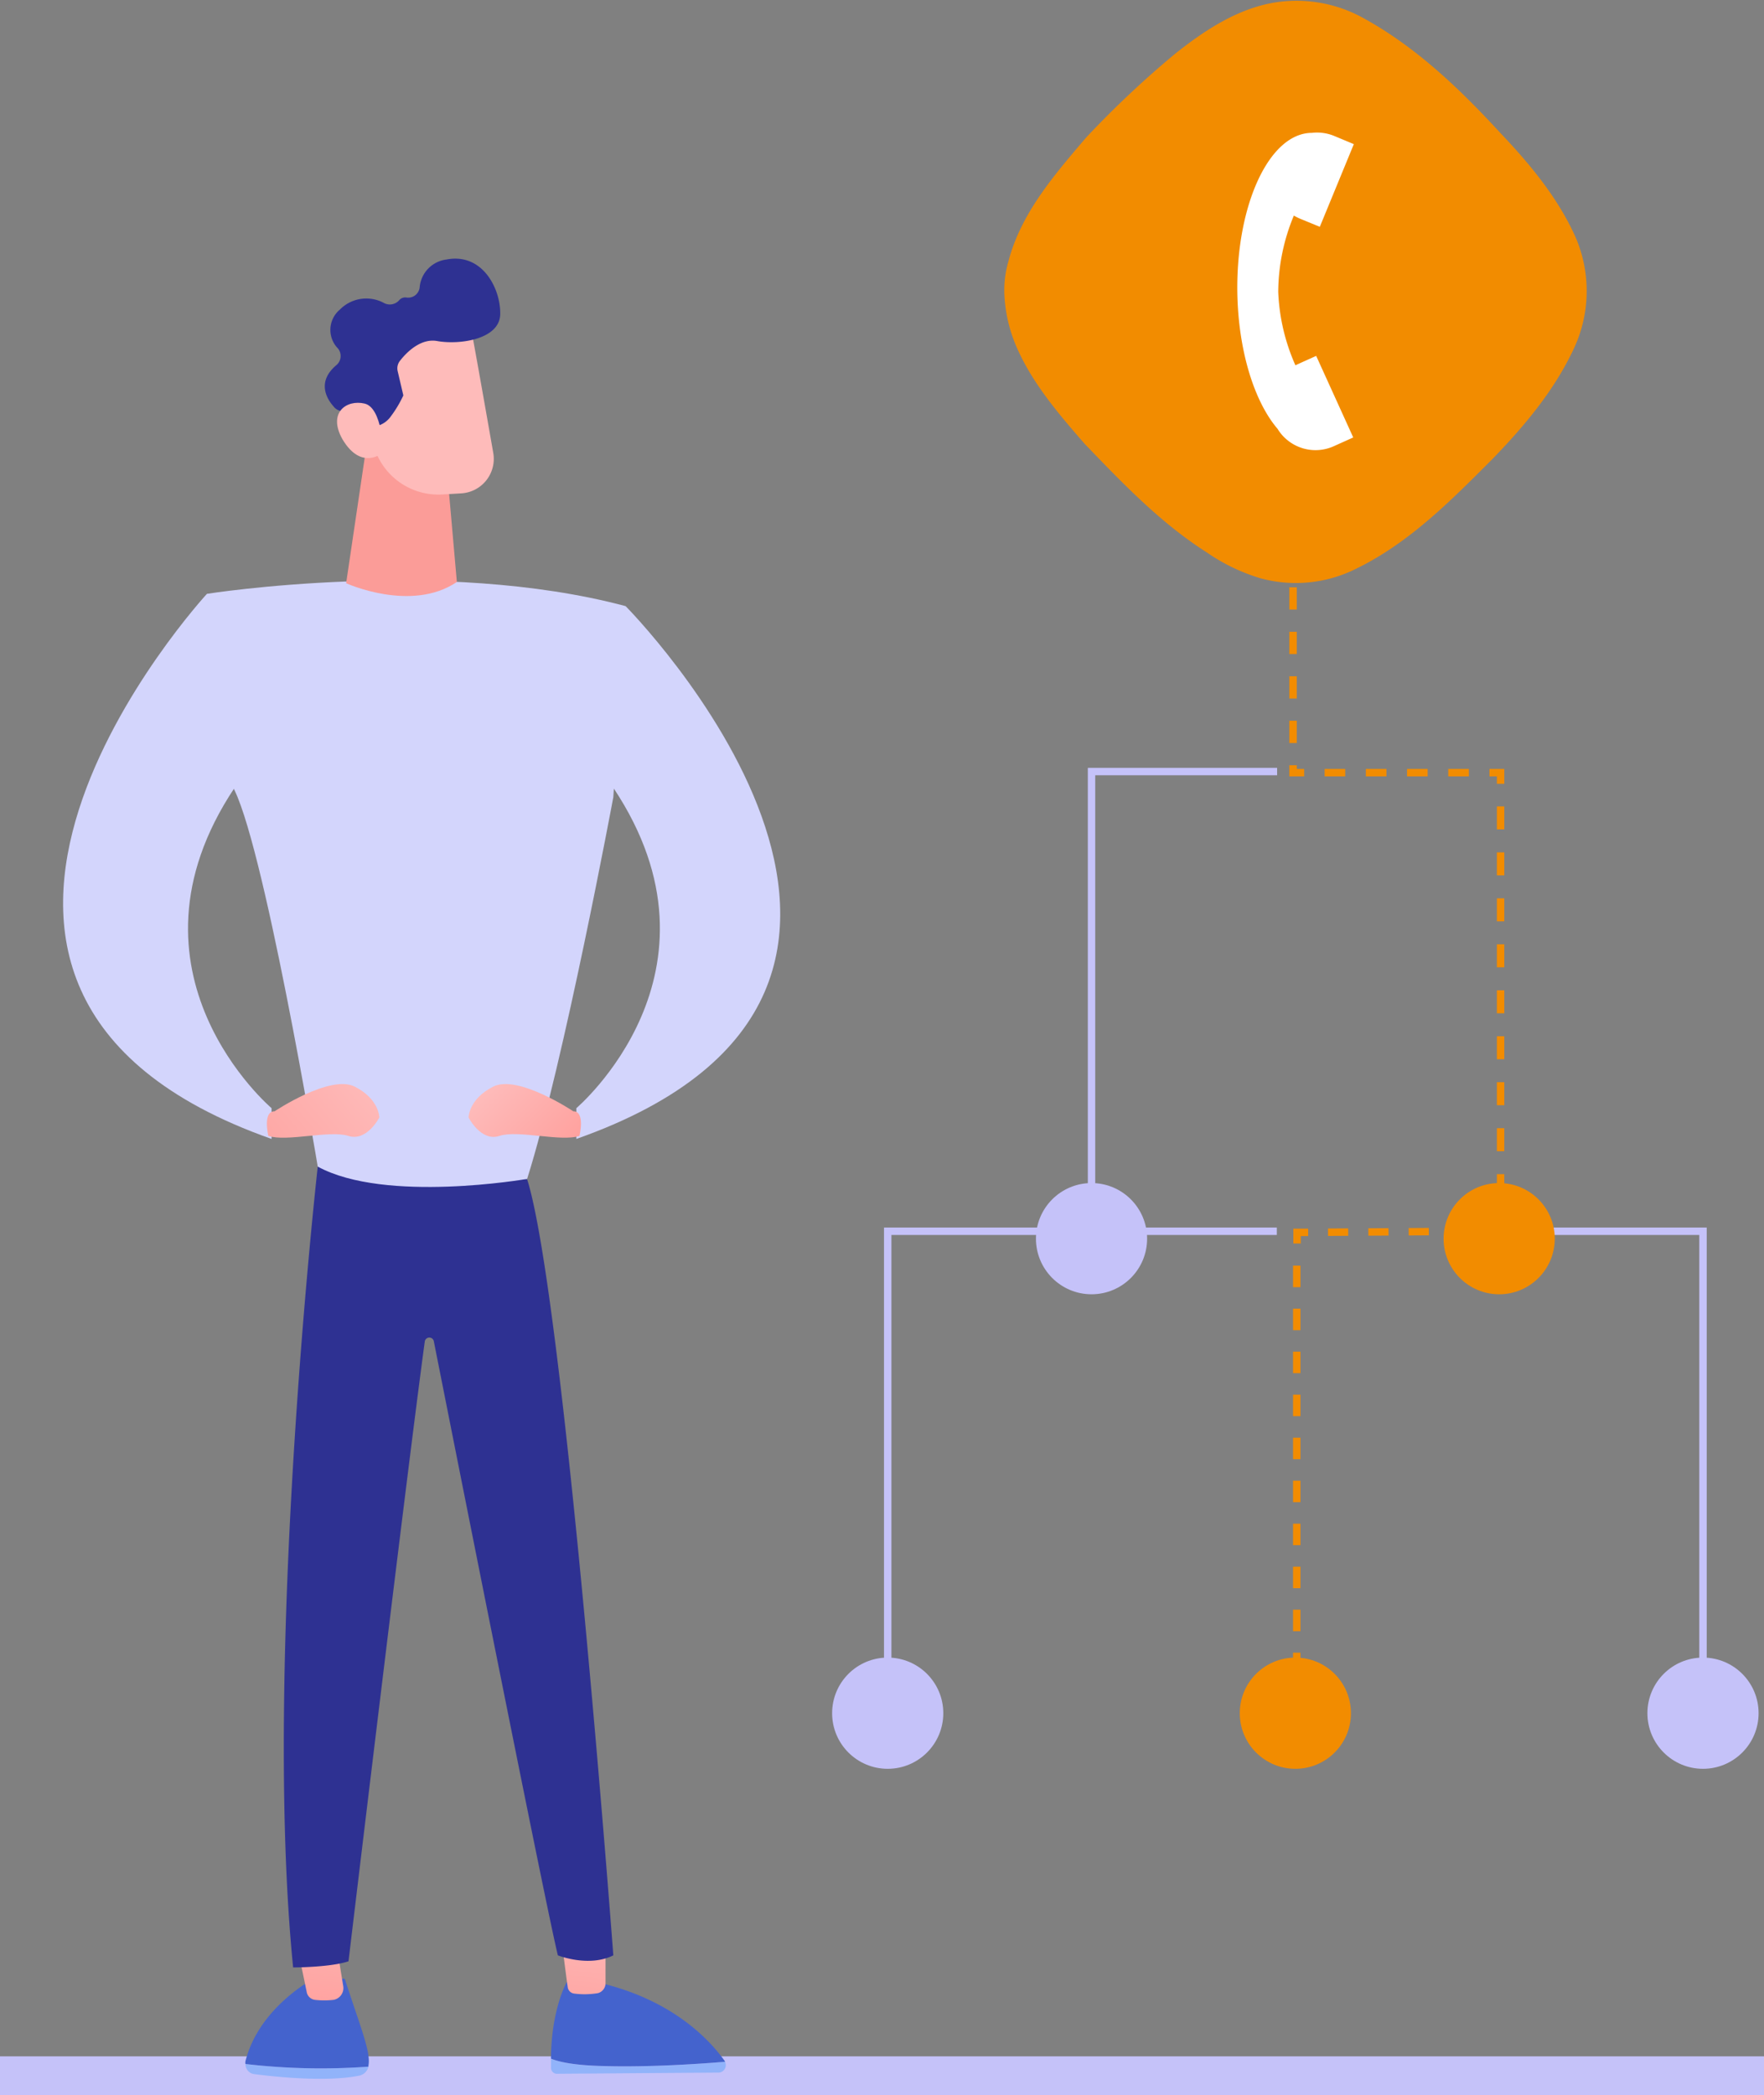
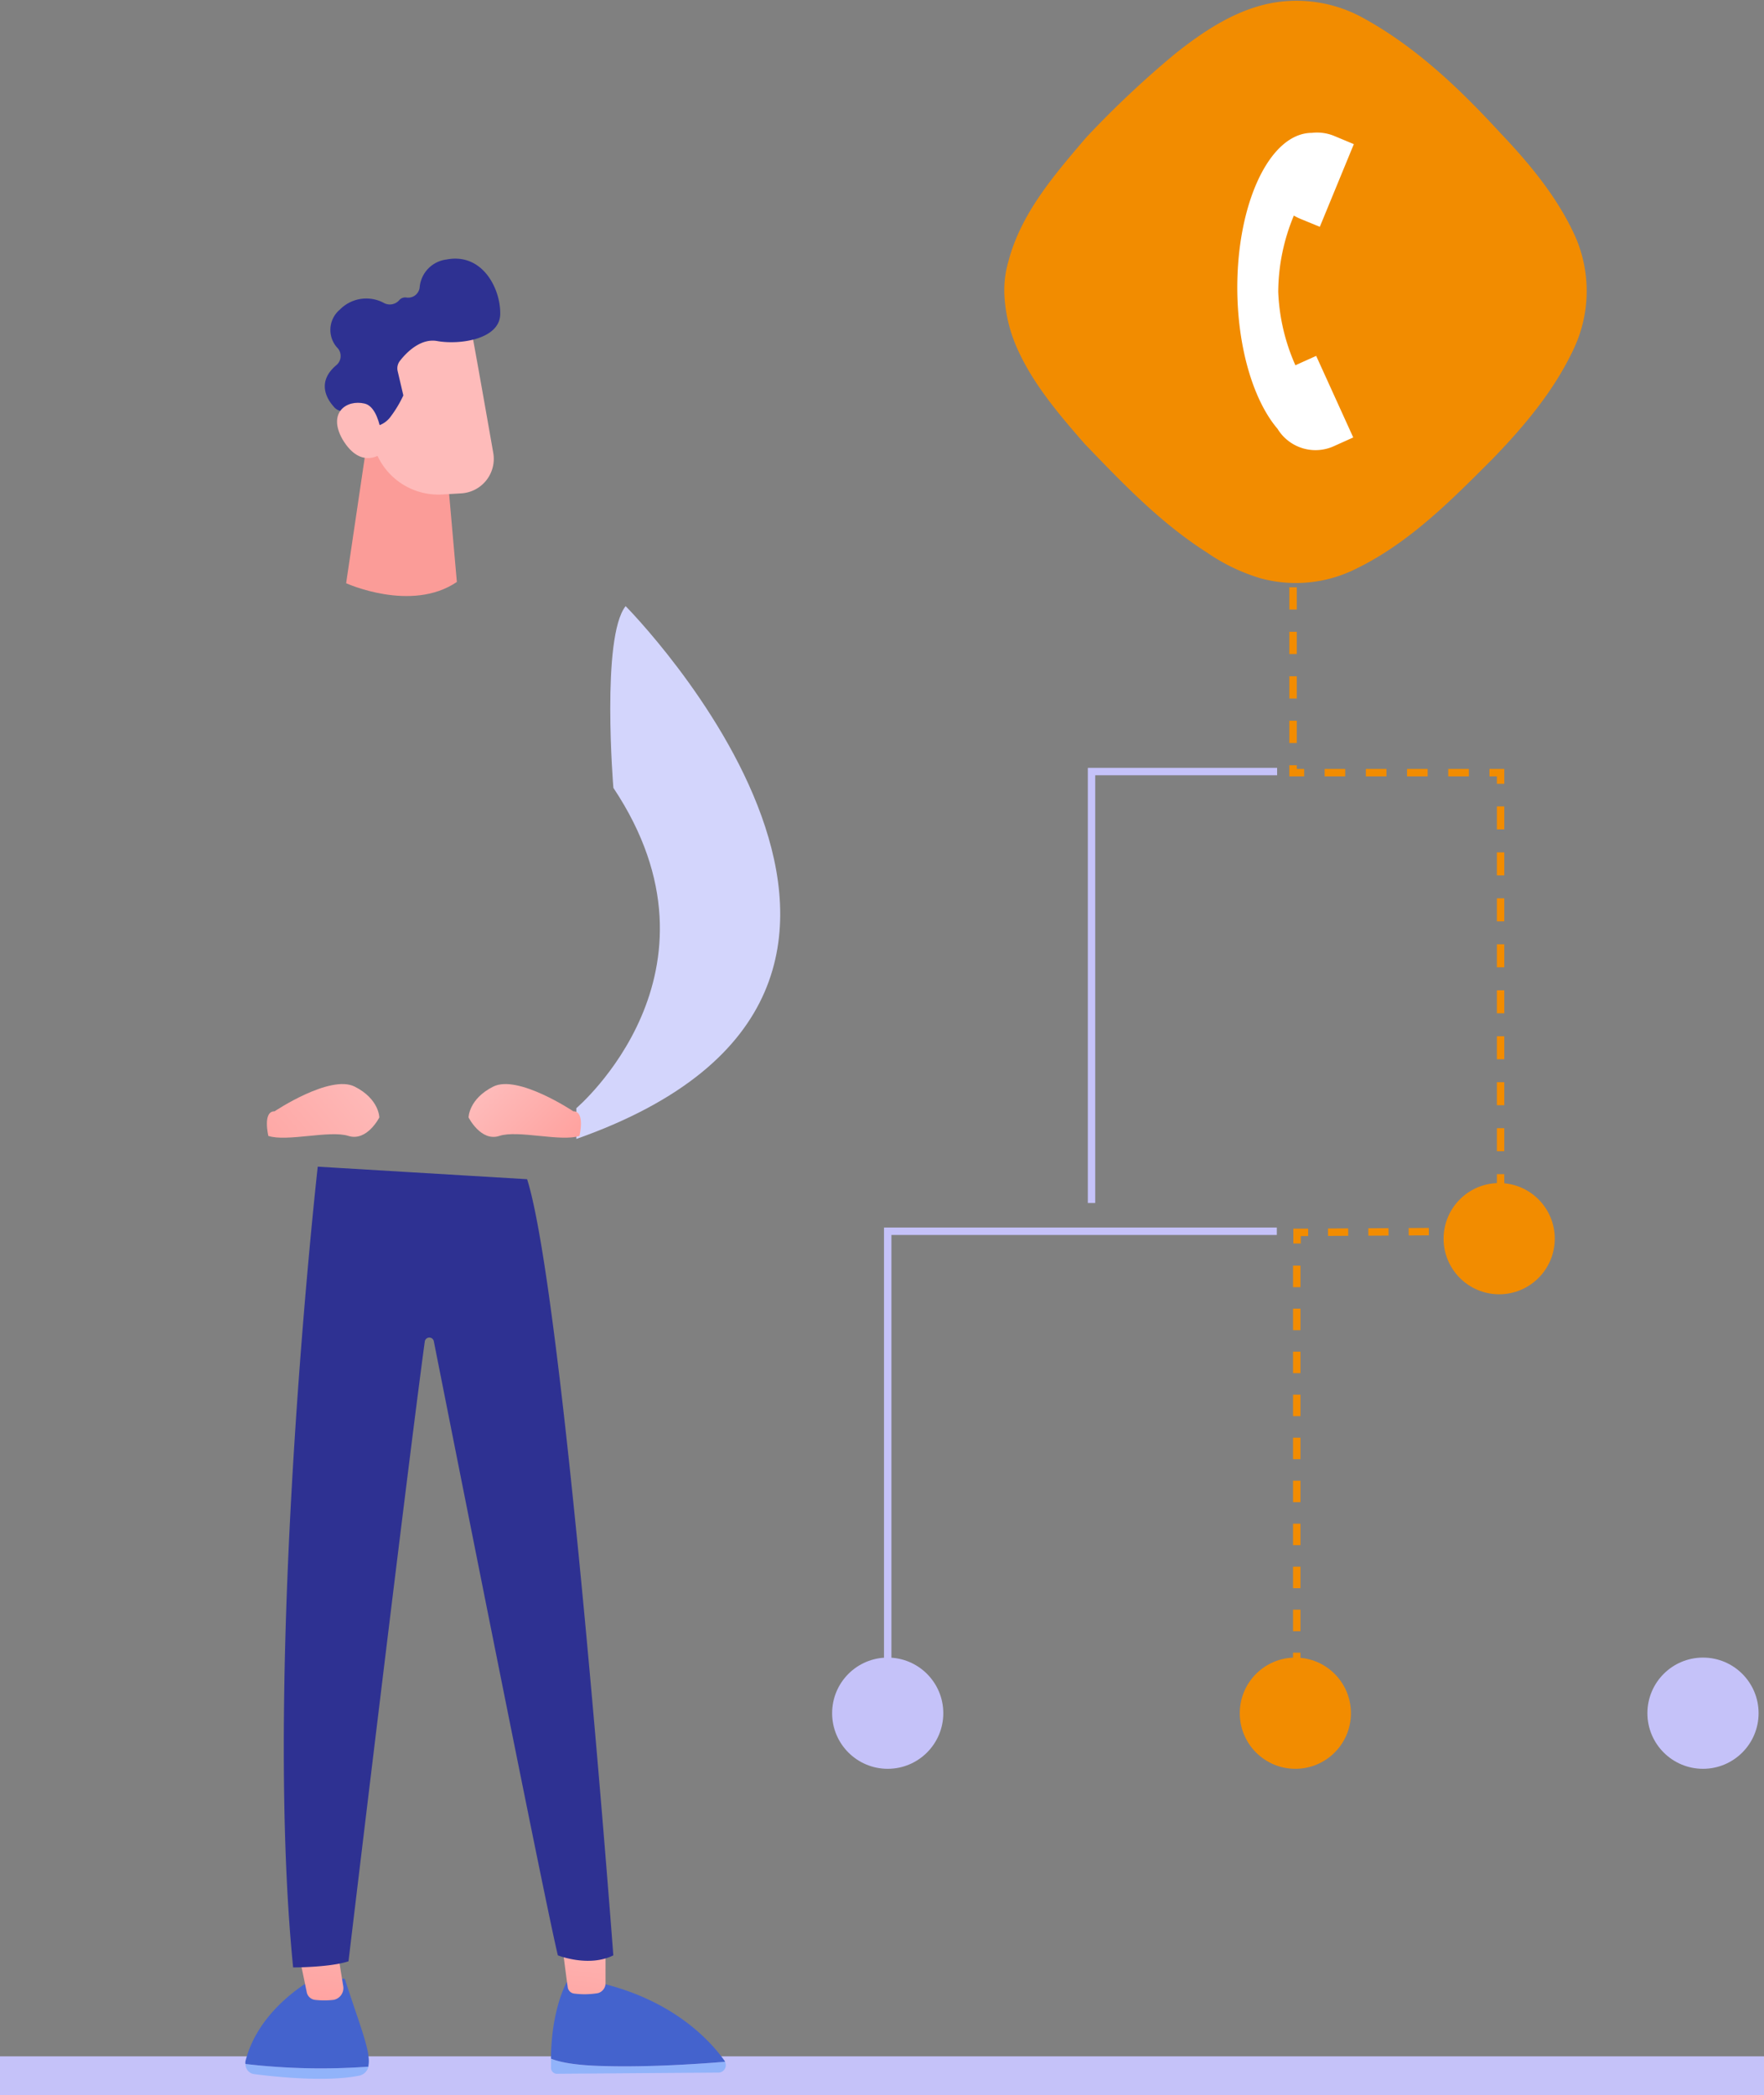
<svg xmlns="http://www.w3.org/2000/svg" xmlns:xlink="http://www.w3.org/1999/xlink" viewBox="0 0 238 282.59">
  <rect x="0" y="0" width="238" height="282.59" fill="#808080" stroke="none" />
  <defs>
    <style>
      .cls-1 {
        fill: aqua;
      }

      .cls-2 {
        fill: #c5c2f9;
      }

      .cls-10, .cls-11, .cls-12, .cls-3, .cls-7, .cls-8, .cls-9 {
        fill: none;
        stroke-miterlimit: 10;
      }

      .cls-3 {
        stroke: #c5c2f9;
      }

      .cls-4, .cls-6 {
        fill: #f28c00;
      }

      .cls-4 {
        fill-rule: evenodd;
      }

      .cls-5 {
        fill: #fff;
      }

      .cls-10, .cls-11, .cls-12, .cls-7, .cls-8, .cls-9 {
        stroke: #f28c00;
      }

      .cls-8 {
        stroke-dasharray: 2.9 2.9;
      }

      .cls-9 {
        stroke-dasharray: 2.72 2.72;
      }

      .cls-10 {
        stroke-dasharray: 3.1 3.1;
      }

      .cls-11 {
        stroke-dasharray: 2.78 2.78;
      }

      .cls-12 {
        stroke-dasharray: 3 3;
      }

      .cls-13 {
        fill: #91b3fa;
      }

      .cls-14 {
        fill: #4463cd;
      }

      .cls-15 {
        fill: url(#linear-gradient);
      }

      .cls-16 {
        fill: url(#linear-gradient-2);
      }

      .cls-17 {
        fill: #2e3192;
      }

      .cls-18 {
        fill: #d3d5fc;
      }

      .cls-19 {
        fill: #fb9c98;
      }

      .cls-20 {
        fill: url(#linear-gradient-3);
      }

      .cls-21 {
        fill: url(#linear-gradient-4);
      }

      .cls-22 {
        fill: url(#linear-gradient-5);
      }

      .cls-23 {
        fill: url(#linear-gradient-6);
      }
    </style>
    <linearGradient id="linear-gradient" x1="-2490.89" y1="253.2" x2="-2494.22" y2="282.28" gradientTransform="translate(2535.21)" gradientUnits="userSpaceOnUse">
      <stop offset="0" stop-color="#febbba" />
      <stop offset="1" stop-color="#ff928e" />
    </linearGradient>
    <linearGradient id="linear-gradient-2" x1="-2455.79" y1="256.92" x2="-2458.91" y2="284.12" xlink:href="#linear-gradient" />
    <linearGradient id="linear-gradient-3" x1="-1793.53" y1="-5141.23" x2="-1767.36" y2="-5147.6" gradientTransform="matrix(0.88, -0.48, 0.48, 0.88, 5352.23, 2551.74)" xlink:href="#linear-gradient" />
    <linearGradient id="linear-gradient-4" x1="-1794.44" y1="-5145.02" x2="-1768.27" y2="-5151.39" gradientTransform="matrix(0.88, -0.48, 0.48, 0.88, 5352.23, 2551.74)" xlink:href="#linear-gradient" />
    <linearGradient id="linear-gradient-5" x1="-4296.71" y1="145.13" x2="-4323.3" y2="167.83" gradientTransform="translate(4347.05)" xlink:href="#linear-gradient" />
    <linearGradient id="linear-gradient-6" x1="-4280.72" y1="146.35" x2="-4265.76" y2="161.3" gradientTransform="translate(4347.05)" xlink:href="#linear-gradient" />
  </defs>
  <g id="Pagina_s" data-name="Pagina's">
    <path class="cls-1" d="M2650.27-636.44v2273h-3296v-2273h3296m1-1h-3298v2275h3298v-2275Z" />
  </g>
  <g id="Illustraties">
    <rect class="cls-2" y="277.34" width="238" height="5.25" />
    <circle class="cls-2" cx="119.77" cy="231.06" r="7.5" />
    <circle class="cls-2" cx="229.77" cy="231.06" r="7.5" />
-     <circle class="cls-2" cx="147.27" cy="167.06" r="7.5" />
    <polyline class="cls-3" points="147.27 162.25 147.27 104.06 172.31 104.06" />
    <polyline class="cls-3" points="172.27 166.06 146.77 166.06 119.77 166.06 119.77 230.06" />
-     <polyline class="cls-3" points="229.77 229.06 229.77 166.06 202.04 166.06" />
    <g>
      <path class="cls-4" d="M212.58,32c-2.38-5.33-6.21-9.93-10.23-14.15-5.52-6-11.53-11.72-18.75-15.6a18.61,18.61,0,0,0-11-2c-5.33.68-10,3.78-14.05,7a132.4,132.4,0,0,0-12,11.29c-4.26,5-8.82,10.22-10.51,16.77a13.73,13.73,0,0,0-.54,3.66v.49a20.15,20.15,0,0,0,1.51,7c2.13,5.08,5.76,9.3,9.35,13.42,5.08,5.28,10.22,10.66,16.47,14.63A25.57,25.57,0,0,0,170.09,78,18.15,18.15,0,0,0,183,76.69c7.17-3.49,12.84-9.25,18.41-14.83,4.27-4.41,8.29-9.2,10.9-14.77A18.3,18.3,0,0,0,212.58,32Z" />
      <path class="cls-5" d="M175,49.16l-.22.11a26.89,26.89,0,0,1-2.32-9.9,27,27,0,0,1,2.11-10.3,6.34,6.34,0,0,0,.82.42l2.68,1.1,4.59-11.15L180,18.33a6.07,6.07,0,0,0-3-.41h-.06c-5.71.08-10.17,9.73-10,21.53.13,7.88,2.3,14.73,5.43,18.39a6,6,0,0,0,7.61,2.33L182.58,59l-5-11Z" />
    </g>
    <circle class="cls-6" cx="174.77" cy="231.06" r="7.5" />
    <circle class="cls-6" cx="202.27" cy="167.06" r="7.5" />
    <g>
      <line class="cls-7" x1="174.96" y1="230.21" x2="174.96" y2="228.71" />
      <line class="cls-8" x1="174.96" y1="225.8" x2="174.96" y2="169.16" />
      <path class="cls-7" d="M175,167.71v-1.5h1.5" />
      <path class="cls-9" d="M179.18,166.19l20.42-.12" />
      <path class="cls-7" d="M201,166.07h1.5v-1.5" />
      <line class="cls-10" x1="202.46" y1="161.46" x2="202.46" y2="107.26" />
      <polyline class="cls-7" points="202.46 105.71 202.46 104.21 200.96 104.21" />
      <line class="cls-11" x1="198.18" y1="104.21" x2="177.35" y2="104.21" />
      <polyline class="cls-7" points="175.96 104.21 174.46 104.21 174.46 104.71 174.46 103.21" />
      <line class="cls-12" x1="174.46" y1="100.21" x2="174.46" y2="77.71" />
      <line class="cls-7" x1="174.46" y1="76.21" x2="174.46" y2="74.71" />
    </g>
    <path class="cls-13" d="M49.71,278.73a1.6,1.6,0,0,1-1.18,1.2c-4.39.92-11.36.18-14.28-.2a1.35,1.35,0,0,1-1.13-1.36A87.85,87.85,0,0,0,49.71,278.73Z" />
    <path class="cls-13" d="M81.46,278.67c-4-.11-6-.58-7.12-1,0,.4,0,.8,0,1.22a.8.8,0,0,0,.76.8L97,279.53a1,1,0,0,0,.81-1.46C95,278.31,87.63,278.84,81.46,278.67Z" />
    <g>
      <path class="cls-14" d="M33.12,278.37a1,1,0,0,1,0-.38c1.9-7.53,9.66-11.39,9.66-11.39l3.74.29c2.15,6.64,3.54,9.88,3.19,11.7a.57.57,0,0,1,0,.14A87.85,87.85,0,0,1,33.12,278.37Z" />
      <path class="cls-15" d="M39.75,260.78l1.63,7.88a1.29,1.29,0,0,0,1.1,1.06,11,11,0,0,0,2.54,0,1.62,1.62,0,0,0,1.28-1.9l-1.14-7Z" />
      <path class="cls-14" d="M97.83,278.07a1.29,1.29,0,0,0-.09-.16c-1.94-2.71-6.87-8.09-16.61-10.43l-4.67-.14s-2.08,3.61-2.12,10.31c1.07.44,3.13.91,7.12,1C87.63,278.84,95,278.31,97.83,278.07Z" />
      <path class="cls-16" d="M75.59,260.26c.06.34.7,5.64,1,7.69a1,1,0,0,0,.85.92,10.9,10.9,0,0,0,3.21-.05,1.39,1.39,0,0,0,1.05-1.39v-8.31Z" />
      <path class="cls-17" d="M42.87,157.35s-7.48,66.46-3.32,108c0,0,5,0,7.47-.83,0,0,7.77-65,10.29-83.58a.62.62,0,0,1,1.23,0c3.1,15.64,15.28,77,16.73,82.78,0,0,4.15,1.66,7.48,0,0,0-6.65-88.89-11.63-104.68Z" />
    </g>
-     <path class="cls-18" d="M27.92,80.09s31.57-5,56.49,1.66l-1.66,25.76S76.1,143.23,71.12,159c0,0-19.11,3.33-28.25-1.66,0,0-7.48-44.86-11.63-51.5C31.24,105.85,27.09,88.4,27.92,80.09Z" />
    <path class="cls-19" d="M49.85,57.39,46.7,78.66s8.79,4,14.94-.17l-1.32-15Z" />
    <g>
      <path class="cls-20" d="M63.39,43.54c.1.18,2,10.91,3.16,17.54a4.66,4.66,0,0,1-4.32,5.46l-2.54.15A9.07,9.07,0,0,1,50.18,59L48.34,47S61,39.18,63.39,43.54Z" />
      <path class="cls-17" d="M45.6,47a3.57,3.57,0,0,1,.25-5.24,5,5,0,0,1,6-.87,1.68,1.68,0,0,0,2-.39,1.07,1.07,0,0,1,1-.37,1.56,1.56,0,0,0,1.77-1.36A4.14,4.14,0,0,1,60.24,35c4.89-.94,7.33,4,7.25,7.39S62,46.53,59,46c-2.24-.42-4.17,1.55-5,2.62A1.64,1.64,0,0,0,53.64,50l.78,3.33a15.76,15.76,0,0,1-1.82,3,3.29,3.29,0,0,1-1.76,1.13c-.91-1.7-3.46-2-4.65-2A1.63,1.63,0,0,1,45,54.81c-.9-1-2.3-3.31.38-5.56A1.61,1.61,0,0,0,45.6,47Z" />
      <path class="cls-21" d="M51.72,61s-.11-6-2.53-6.57-5,1.2-3,4.79C48.8,63.64,51.72,61,51.72,61Z" />
    </g>
-     <path class="cls-18" d="M27.92,80.09s-49,53.17,8.72,73.52v-4.15s-21.6-18.28-5-43.2C31.65,106.26,29.58,82.58,27.92,80.09Z" />
    <path class="cls-22" d="M37.05,149.88s7.48-5,10.8-3.33,3.33,4.16,3.33,4.16S49.52,154,47,153.2s-8.3.83-10.8,0C36.22,153.2,35.39,149.88,37.05,149.88Z" />
    <path class="cls-18" d="M84.41,81.75s51.09,51.51-6.65,71.86v-4.15s21.6-18.28,5-43.2C82.75,106.26,81.09,85.91,84.41,81.75Z" />
    <path class="cls-23" d="M77.35,149.88s-7.48-5-10.8-3.33-3.33,4.16-3.33,4.16,1.67,3.32,4.16,2.49,8.31.83,10.8,0C78.18,153.2,79,149.88,77.35,149.88Z" />
  </g>
</svg>